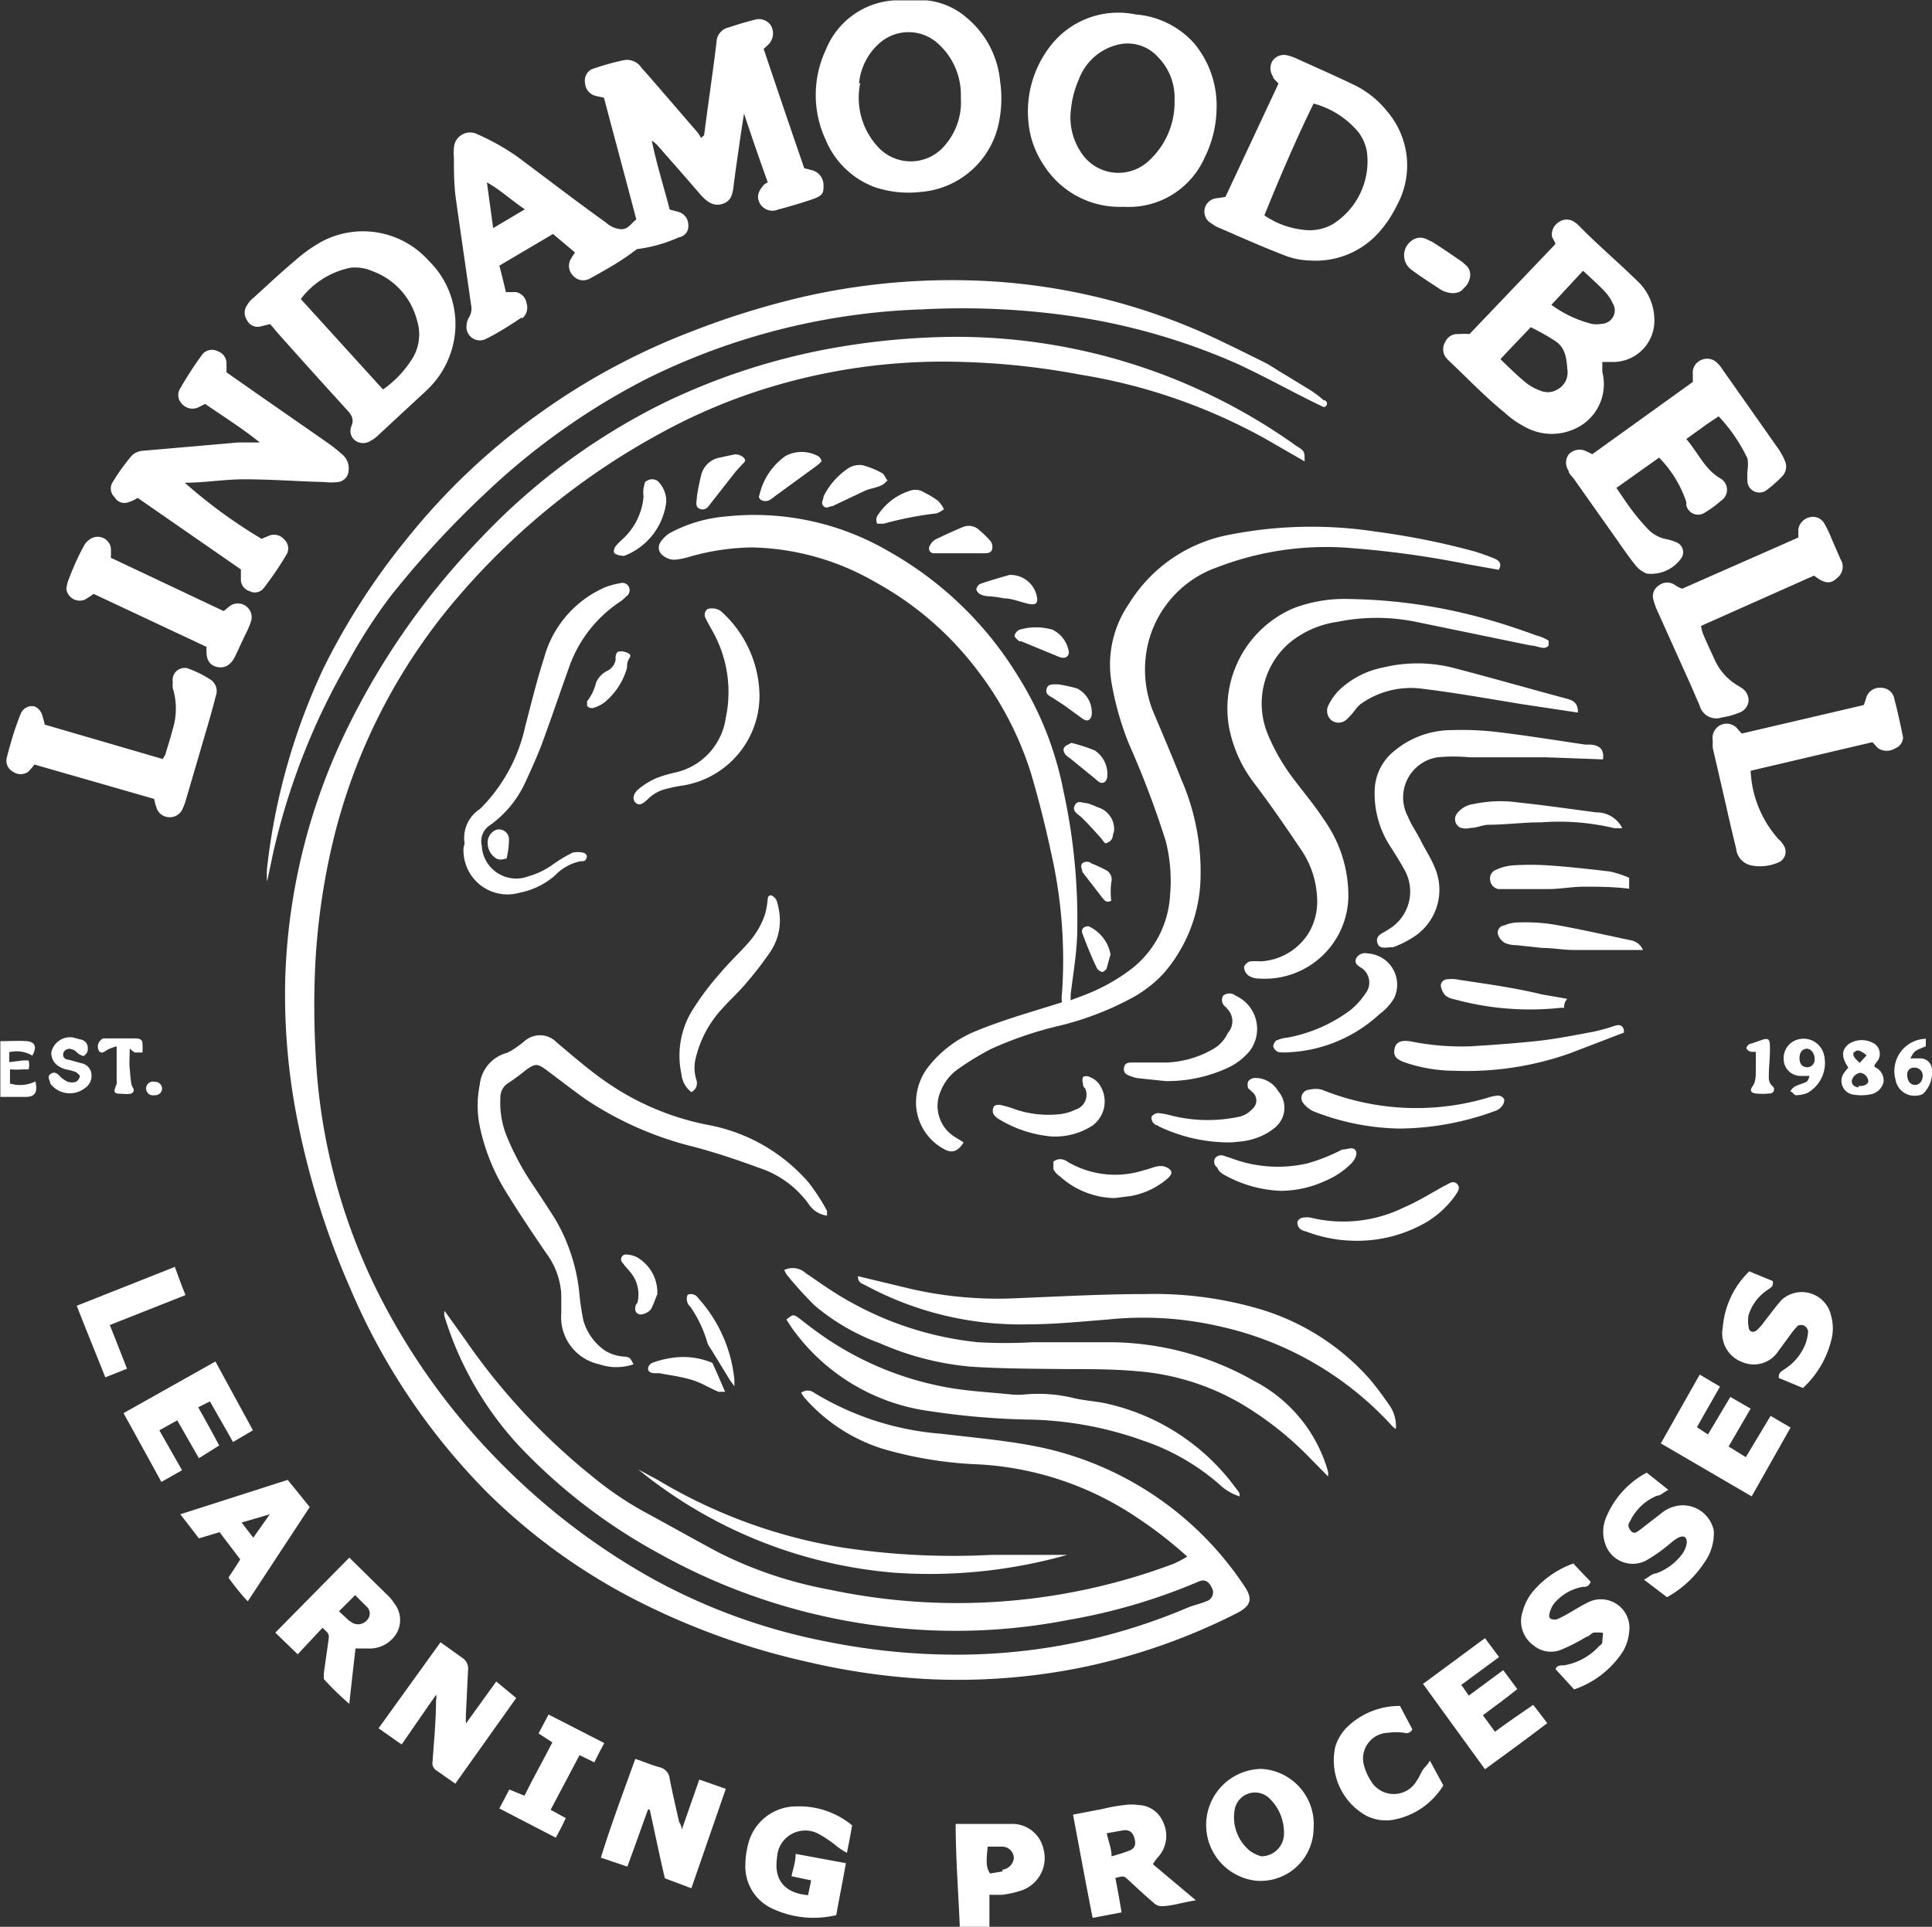
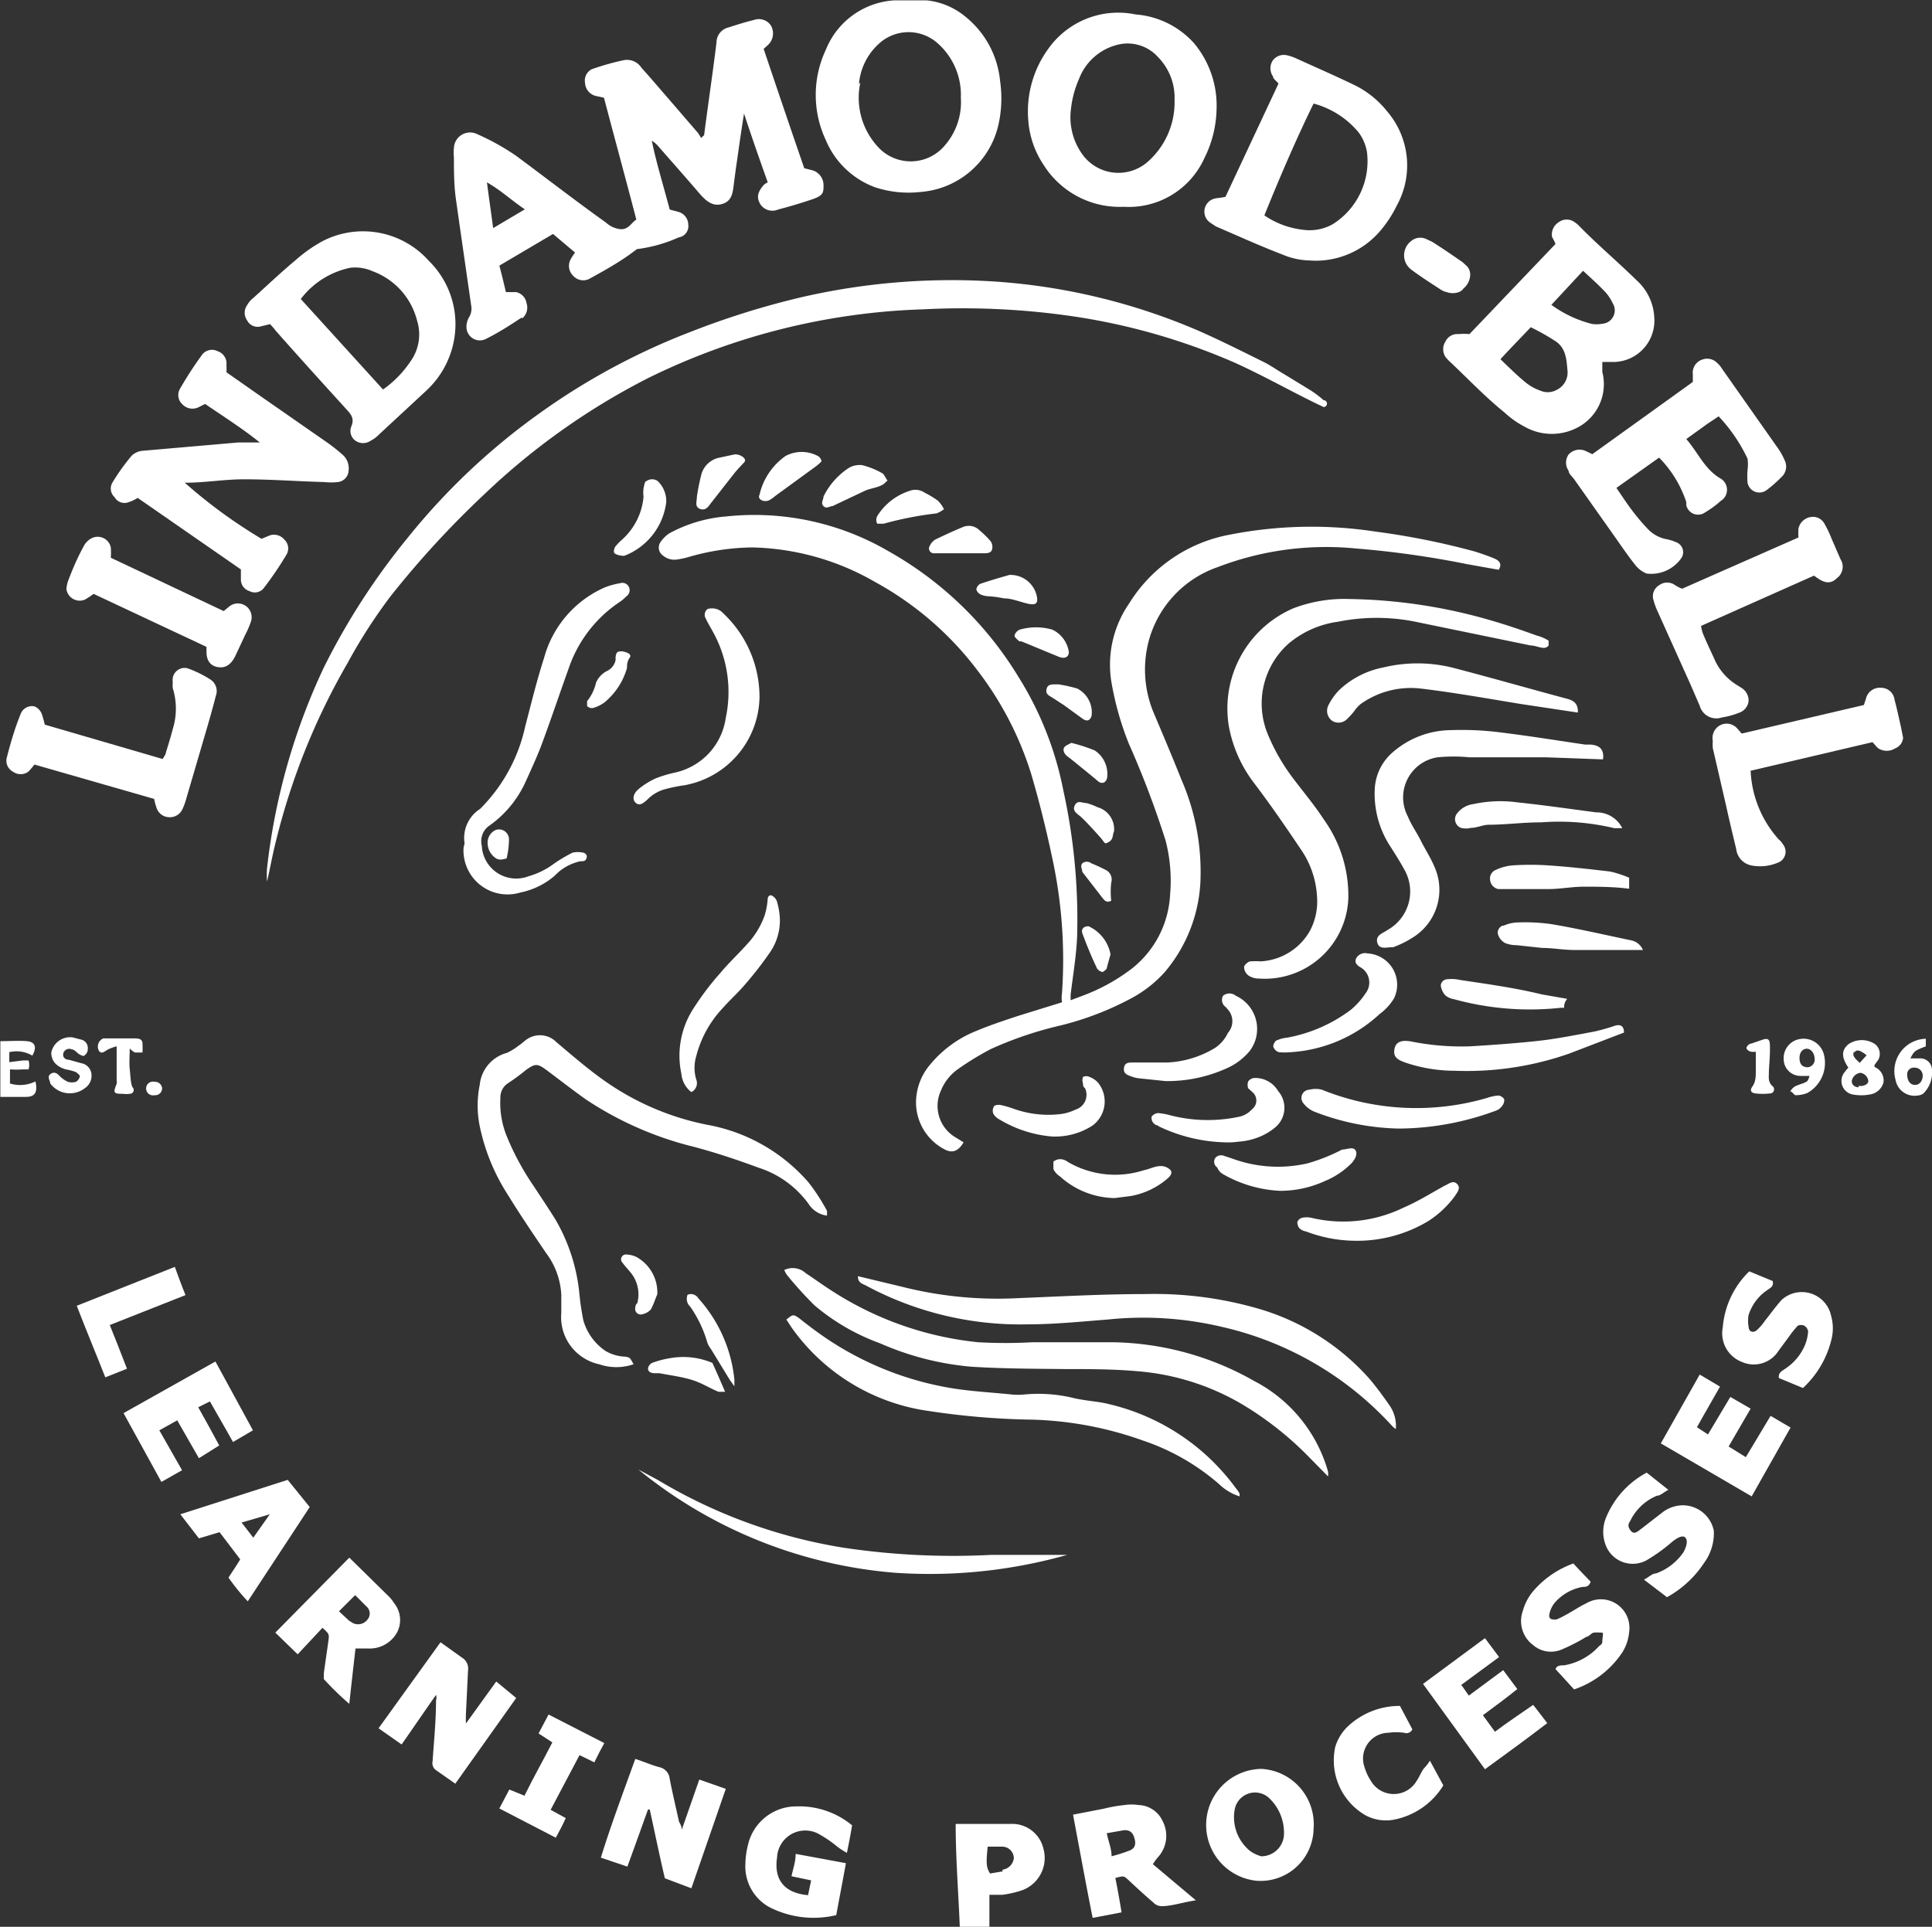
<svg xmlns="http://www.w3.org/2000/svg" viewBox="0 0 56.14 56">
  <rect x="0" y="0" width="56.14" height="56" fill="#333333" stroke="none" />
  <defs>
    <clipPath id="a" transform="translate(0 0.01)">
      <rect width="56.15" height="56" fill="none" />
    </clipPath>
  </defs>
  <g clip-path="url(#a)">
    <g>
-       <path d="M31.19,48.5a17.92,17.92,0,0,0,4.72-1.61c.48-.24.5-.45.21-.86a9.47,9.47,0,0,0-6-4c-.91-.18-1.85-.26-2.77-.37a8.32,8.32,0,0,1-3.69-1.19.31.31,0,0,0-.38,0l.07.11a5,5,0,0,0,2.31,1.52,11.45,11.45,0,0,0,2.78.45A9.11,9.11,0,0,1,33,44.07a12.31,12.31,0,0,1,1.5,1.16,3.93,3.93,0,0,1-.4.21,17.88,17.88,0,0,1-10,.75,11.94,11.94,0,0,1-3.2-1.07c-.75-.4-1.49-.82-2.23-1.22a9.73,9.73,0,0,1-1.46-1,18.79,18.79,0,0,1-3.71-4l-.58-.81a.32.32,0,0,0,0,.17A9.75,9.75,0,0,0,15.07,42a16.31,16.31,0,0,0,4.1,3.15,17.68,17.68,0,0,0,6.68,2.13,17.12,17.12,0,0,0,5.2-.21,17,17,0,0,0,3.77-1.11c.19-.09.31,0,.39.17a.27.27,0,0,1-.16.4c-.17.07-.35.11-.53.18a17.13,17.13,0,0,1-6.62,1.37,19,19,0,0,1-3.83-.37,17.29,17.29,0,0,1-5.15-1.86,19.6,19.6,0,0,1-4.14-3.11A19.43,19.43,0,0,1,11,37.59a17.35,17.35,0,0,1-1.83-7,24.87,24.87,0,0,1,0-2.73,19.9,19.9,0,0,1,.49-3.35,17,17,0,0,1,3.76-7.3,20.82,20.82,0,0,1,5.74-4.61,16.55,16.55,0,0,1,3.43-1.42A17.37,17.37,0,0,1,28,10.51a21.69,21.69,0,0,1,3.4.37,16.46,16.46,0,0,1,5.4,1.88l1.11.64c0-.29,0-.3-.24-.45a17,17,0,0,0-10-3.17,21,21,0,0,0-3.86.4,19,19,0,0,0-4.52,1.52A18.7,18.7,0,0,0,14,15.6a21.53,21.53,0,0,0-3.86,5.46,17.77,17.77,0,0,0-1.85,7.32,18.7,18.7,0,0,0,.32,4,23.55,23.55,0,0,0,1.57,5.06,18.9,18.9,0,0,0,4,5.95,17.49,17.49,0,0,0,4.57,3.24,20.92,20.92,0,0,0,4.67,1.65,20,20,0,0,0,3.53.51A18.21,18.21,0,0,0,31.19,48.5Z" transform="translate(0 0.01)" fill="#fff" />
      <path d="M28.4,19.47a9.64,9.64,0,0,1,1.56,3c.23.78.43,1.58.6,2.38a14,14,0,0,1,.3,4,.88.88,0,0,0,0,.27l-1.29.4c-.39.13-.79.26-1.17.42a3.35,3.35,0,0,0-1.38,1,1.7,1.7,0,0,0-.4,1.18,1.54,1.54,0,0,0,.8,1.26c.24.14.42.08.58-.19l-.26-.16a1.06,1.06,0,0,1-.4-1.34,1.41,1.41,0,0,1,.5-.63,8.31,8.31,0,0,1,.95-.58,10.71,10.71,0,0,1,2-.68A8.79,8.79,0,0,0,32.88,29a3.58,3.58,0,0,0,.95-.74,4.38,4.38,0,0,0,1.05-2.61,6.71,6.71,0,0,0-.55-3c-.27-.68-.56-1.36-.83-2a3.26,3.26,0,0,1-.11-2.07,3.14,3.14,0,0,1,2-2.11,8.79,8.79,0,0,1,4-.54,27.5,27.5,0,0,1,3.26.46l.9.16c.11-.18,0-.27-.11-.32s-.39-.15-.58-.21a21.74,21.74,0,0,0-2.89-.58,12.32,12.32,0,0,0-4.24.09,4.37,4.37,0,0,0-2.92,2,3.13,3.13,0,0,0-.52,2.25,8.78,8.78,0,0,0,.51,1.82,27.28,27.28,0,0,1,1.07,2.82A4.65,4.65,0,0,1,34,26a2.92,2.92,0,0,1-1.11,2.14,5.49,5.49,0,0,1-1.38.77l-.4.15c0-.09,0-.12,0-.16.07-.58.17-1.15.19-1.73a17.45,17.45,0,0,0-.4-4.2,9.72,9.72,0,0,0-1.32-3.33A10.34,10.34,0,0,0,25.8,16a7.73,7.73,0,0,0-4.7-1,4.15,4.15,0,0,0-1.65.49.92.92,0,0,0-.26.26.28.28,0,0,0,.08.39.51.51,0,0,0,.41.11,2.33,2.33,0,0,0,.36-.08,6.89,6.89,0,0,1,1.81-.27,7.44,7.44,0,0,1,3.57,1A9.36,9.36,0,0,1,28.4,19.47Z" transform="translate(0 0.01)" fill="#fff" />
      <path d="M13.24,5.72c.14,1,.3,2.09.45,3.14a.48.48,0,0,1-.06.35.54.54,0,0,0-.07.35.39.39,0,0,0,.58.27c.36-.18.7-.4,1-.6l.05,0a.41.41,0,0,0,.11-.43A.39.39,0,0,0,15,8.48h-.3c-.06-.26-.12-.51-.19-.77l1.56-.92.64.54a1.54,1.54,0,0,0-.14.22.4.4,0,0,0,.09.46.39.39,0,0,0,.49.07c.29-.16.58-.32.86-.5s.32-.22.5-.35a4.23,4.23,0,0,0,1.21-.34A.33.33,0,0,0,20,6.52a.39.39,0,0,0-.28-.37l-.26-.07c-.18-.69-.39-1.36-.52-2a.79.79,0,0,1,.17.14c.41.47.82.93,1.23,1.41.17.19.36.37.64.29s.31-.31.34-.55.07-.54.11-.8c.06-.43.12-.85.19-1.28h0c.22.67.45,1.33.69,2a.41.41,0,0,0-.11.07c-.19.21-.22.37-.11.56a.42.42,0,0,0,.52.16c.34-.09.68-.19,1-.3s.32-.2.32-.4a.45.45,0,0,0-.32-.44l-.24-.06c-.4-1.16-.79-2.31-1.18-3.47l.1-.09A.46.46,0,0,0,22.4.73a.42.42,0,0,0-.49-.16c-.25.06-.5.14-.75.22a.45.45,0,0,0-.34.43c-.06.5-.13,1-.2,1.51s-.11.8-.16,1.19L20.37,4a.86.86,0,0,0-.1-.16l-.81-.94c-.27-.31-.54-.63-.82-.94a.5.5,0,0,0-.52-.22A7.54,7.54,0,0,0,17.2,2,.37.37,0,0,0,17,2.4a.41.41,0,0,0,.32.38l.23.05c.31,1.18.63,2.35.94,3.54-.16.11-.23.3-.47.28a.74.74,0,0,1-.41-.19C16.7,5.81,15.85,5.15,15,4.52a6.94,6.94,0,0,0-1.13-.63.47.47,0,0,0-.68.4,1.31,1.31,0,0,0,0,.28C13.19,4.93,13.19,5.33,13.24,5.72Zm2,.36-.91.54c-.06-.46-.12-.86-.18-1.33C14.57,5.53,14.87,5.82,15.26,6.08Z" transform="translate(0 0.01)" fill="#fff" />
      <path d="M38.46,11.62a3,3,0,0,0-.4-.3l-.72-.44c-.21-.12-.4-.26-.62-.37-.63-.31-1.26-.63-1.9-.91a18,18,0,0,0-5.95-1.43,19.44,19.44,0,0,0-5.59.46,23.69,23.69,0,0,0-3.2,1A19.58,19.58,0,0,0,15.68,12a19.25,19.25,0,0,0-3.85,3.64,20,20,0,0,0-2.42,3.75,18.46,18.46,0,0,0-1.65,5.83,2.54,2.54,0,0,0,0,.39h0c.09-.39.16-.79.26-1.18a19.66,19.66,0,0,1,2.08-5.17,15.47,15.47,0,0,1,1.24-1.93,27.43,27.43,0,0,1,2.76-3,20.09,20.09,0,0,1,4.73-3.35,19.44,19.44,0,0,1,8-2,22.2,22.2,0,0,1,4.46.22,18.48,18.48,0,0,1,4.61,1.34c.77.35,1.52.77,2.27,1.14l.29.14A.1.1,0,0,0,38.46,11.62Z" transform="translate(0 0.01)" fill="#fff" />
      <path d="M45.2,7.08,42.7,9.7a1.75,1.75,0,0,0-.32,0,.38.38,0,0,0-.38.22.41.41,0,0,0,0,.44,1.14,1.14,0,0,0,.15.16c.52.49,1,1,1.57,1.46a2.64,2.64,0,0,0,.58.41,1.6,1.6,0,0,0,1.49.05,1.42,1.42,0,0,0,.77-1.64c0-.09,0-.19,0-.29l.35,0a1.2,1.2,0,0,0,1.16-1.29,1.55,1.55,0,0,0-.52-1.09c-.54-.53-1.1-1-1.65-1.56a.81.81,0,0,0-.14-.12.39.39,0,0,0-.47,0,.42.42,0,0,0-.19.43A1.28,1.28,0,0,1,45.2,7.08Zm0,4.26a.55.55,0,0,1-.45,0,1.41,1.41,0,0,1-.4-.22c-.26-.21-.49-.44-.75-.69.31-.34.6-.63.88-.93a6.5,6.5,0,0,1,.74.42c.29.21.3.53.33.86A.56.56,0,0,1,45.19,11.34ZM46,7.86c.24.22.45.41.64.61a1.27,1.27,0,0,1,.22.33.39.39,0,0,1-.31.6.81.81,0,0,1-.31,0,3.43,3.43,0,0,1-1.16-.55Z" transform="translate(0 0.01)" fill="#fff" />
      <path d="M3.75,14.58A1,1,0,0,0,4,14.46l3,2.08c0,.12,0,.22,0,.31a.35.35,0,0,0,.25.32.33.33,0,0,0,.4-.07c.24-.31.46-.63.68-1a.35.35,0,0,0-.07-.43.39.39,0,0,0-.42-.12l-.24.1a14.72,14.72,0,0,1-2.23-1.63c.58,0,1.15-.1,1.72-.1.78,0,1.56.06,2.33.08a1.8,1.8,0,0,0,.4,0,.35.35,0,0,0,.31-.34.52.52,0,0,0-.17-.45,5.2,5.2,0,0,0-.44-.35L7.58,11.51l-1-.7a1.94,1.94,0,0,0,0-.22.37.37,0,0,0-.25-.39.36.36,0,0,0-.45.09,10.6,10.6,0,0,0-.65,1,.36.36,0,0,0,.07.45.4.4,0,0,0,.46.09l.2-.1c.54.37,1.08.71,1.59,1.12-.22,0-.42,0-.63,0l-2.76.24a.53.53,0,0,0-.33.14,6.16,6.16,0,0,0-.56.78.34.34,0,0,0,.06.43A.33.33,0,0,0,3.75,14.58Z" transform="translate(0 0.01)" fill="#fff" />
      <path d="M44.65,18.46c-.44-.16-.88-.31-1.33-.44a15.44,15.44,0,0,0-4.09-.62,4.17,4.17,0,0,0-1.65.27,3.17,3.17,0,0,0-1.87,3.44,3.86,3.86,0,0,0,.74,1.65c.47.62.91,1.26,1.34,1.9a2.67,2.67,0,0,1,.48,1.39,1.81,1.81,0,0,1-.21,1,1.75,1.75,0,0,1-1.42.88,2.72,2.72,0,0,0-.3,0c-.07,0-.19.11-.19.17a.32.32,0,0,0,.14.25.55.55,0,0,0,.29.08,2.43,2.43,0,0,0,2.6-2.35,3.8,3.8,0,0,0-.71-2.27c-.26-.4-.57-.77-.85-1.14a5.79,5.79,0,0,1-.78-1.34,2.33,2.33,0,0,1,.61-2.64,2.81,2.81,0,0,1,1.43-.63,5.68,5.68,0,0,1,2.25,0l3.35.69c.12,0,.24.06.37.07a.18.18,0,0,0,.15-.07s0-.11,0-.14A1.22,1.22,0,0,0,44.65,18.46Z" transform="translate(0 0.01)" fill="#fff" />
      <path d="M7.56,9.48l.29-.07c.05.06.11.12.16.19.68.77,1.37,1.53,2.06,2.29.14.15.23.27.14.49a.35.35,0,0,0,.12.42.39.39,0,0,0,.44,0,.89.89,0,0,0,.22-.16l1.39-1.29a2.64,2.64,0,0,0,.85-1.78,2.58,2.58,0,0,0-.77-2A2.56,2.56,0,0,0,9.37,7a4.23,4.23,0,0,0-.78.55c-.42.35-.82.73-1.23,1.1a.72.72,0,0,0-.18.21.38.38,0,0,0,0,.44A.34.34,0,0,0,7.56,9.48Zm2.63-1.71a1.25,1.25,0,0,1,.63.1,2.07,2.07,0,0,1,1.3,1.44,1.34,1.34,0,0,1-.19,1.18,3.1,3.1,0,0,1-.8.82L8.74,8.68A2.42,2.42,0,0,1,10.19,7.77Z" transform="translate(0 0.01)" fill="#fff" />
      <path d="M35.3,5.76a.39.39,0,0,0-.15.69l.18.12c.65.28,1.29.57,1.94.82a2.15,2.15,0,0,0,.78.17,2.46,2.46,0,0,0,2.09-.9,3.47,3.47,0,0,0,.45-.7,2.41,2.41,0,0,0-.28-2.73,2.76,2.76,0,0,0-1-.79c-.54-.26-1.09-.5-1.64-.75a1.34,1.34,0,0,0-.26-.09.4.4,0,0,0-.42.14.41.41,0,0,0,0,.47c0,.07.11.14.16.21L35.61,5.71C35.49,5.74,35.39,5.74,35.3,5.76ZM38.17,3a2.55,2.55,0,0,1,1.31.84,1.33,1.33,0,0,1,.24.56,2.16,2.16,0,0,1-1,2.11,1.37,1.37,0,0,1-.84.16,2.48,2.48,0,0,1-1.14-.42C37.2,5.11,37.68,4,38.17,3Z" transform="translate(0 0.01)" fill="#fff" />
      <path d="M25.42,5.43a3.09,3.09,0,0,0,1.32.14A2.52,2.52,0,0,0,29,3.67a3.5,3.5,0,0,0,.06-1.33,2.73,2.73,0,0,0-1-1.86A2.1,2.1,0,0,0,26.5,0h-.25A2.29,2.29,0,0,0,24,1.43a3.09,3.09,0,0,0,0,2.64A2.48,2.48,0,0,0,25.42,5.43Zm-.46-3a1.78,1.78,0,0,1,.58-1.17,1.27,1.27,0,0,1,1.72,0,2,2,0,0,1,.66,1.57,1.91,1.91,0,0,1-.46,1.38,1.29,1.29,0,0,1-1.9.1A2.1,2.1,0,0,1,25,2.39Z" transform="translate(0 0.01)" fill="#fff" />
      <path d="M30.33,4.79A2.61,2.61,0,0,0,32.65,6,2.41,2.41,0,0,0,35,4.58a3.31,3.31,0,0,0,.35-1.39,2.83,2.83,0,0,0-.65-1.94A2.54,2.54,0,0,0,33,.41a2.49,2.49,0,0,0-2.54,1,3.09,3.09,0,0,0-.58,2.08A2.67,2.67,0,0,0,30.33,4.79Zm.79-1.63a2.93,2.93,0,0,1,.24-.89,1.61,1.61,0,0,1,1.21-1,1.19,1.19,0,0,1,1.09.39,1.68,1.68,0,0,1,.47,1.24,2.3,2.3,0,0,1-.8,1.81,1.29,1.29,0,0,1-1.89-.25A1.84,1.84,0,0,1,31.12,3.16Z" transform="translate(0 0.01)" fill="#fff" />
      <path d="M46.27,13.19l-.21-.1a.43.43,0,0,0-.48.11.41.41,0,0,0,0,.47c0,.09.11.17.17.26l1.18,1.67c.19.27.38.55.58.8a.78.78,0,0,0,.34.26,1.07,1.07,0,0,0,1-.44.31.31,0,0,0-.14-.47,1.4,1.4,0,0,0-.29-.09,1,1,0,0,1-.56-.32,5.85,5.85,0,0,1-.4-.47c-.17-.22-.32-.45-.49-.7l1.24-.88A3.33,3.33,0,0,1,49,14.58l0,.09a.35.35,0,0,0,.55.21,2.89,2.89,0,0,0,.45-.33A.38.38,0,0,0,50,13.9c-.47-.27-.65-.75-1-1.15l.61-.44.33-.22a4.73,4.73,0,0,1,.84,1.23,1.19,1.19,0,0,1,0,.33,2.31,2.31,0,0,0,0,.37.35.35,0,0,0,.56.21,3.7,3.7,0,0,0,.42-.37.41.41,0,0,0,.1-.49,2,2,0,0,0-.23-.4l-1.59-2.26a.75.75,0,0,0-.14-.17.41.41,0,0,0-.46-.09.4.4,0,0,0-.25.42l0,.22Z" transform="translate(0 0.01)" fill="#fff" />
      <path d="M23.51,35a.74.74,0,0,0,.52.32,1.13,1.13,0,0,0,0-.14,5.62,5.62,0,0,0-.54-.83,5.09,5.09,0,0,0-2.94-1.67,7.8,7.8,0,0,1-3-1.29c-.48-.34-.93-.73-1.38-1.11a.67.67,0,0,0-.88-.07c-.07.05-.14.12-.22.17a1.73,1.73,0,0,1-.34.21,1.07,1.07,0,0,0-.79.93,3,3,0,0,0,0,1.2,5.89,5.89,0,0,0,.82,2c.35.57.73,1.13,1.11,1.69a2.2,2.2,0,0,1,.44,1.21c0,.17,0,.35,0,.53a1.4,1.4,0,0,0,1.1,1.49,1.54,1.54,0,0,0,1,0c-.11-.2-.1-.19-.23-.22a1.22,1.22,0,0,1-.59-.17,1.6,1.6,0,0,1-.64-.89,7.54,7.54,0,0,1-.12-.83,5.31,5.31,0,0,0-.68-2.08c-.21-.34-.44-.68-.65-1A7.71,7.71,0,0,1,14.72,33a2.58,2.58,0,0,1-.18-1.1.49.49,0,0,1,.24-.44,5.86,5.86,0,0,0,.5-.37c.27-.19.33-.2.6,0s.76.58,1.14.85a9.93,9.93,0,0,0,3.14,1.38c.64.17,1.27.38,1.89.61A2.87,2.87,0,0,1,23.51,35Z" transform="translate(0 0.01)" fill="#fff" />
      <path d="M36.45,40.13A8.55,8.55,0,0,0,32.31,39c-.77,0-1.54,0-2.3,0a14.07,14.07,0,0,1-1.59,0,9.61,9.61,0,0,1-4.21-1.47c-.27-.17-.53-.36-.8-.54a.56.56,0,0,0-.62-.09.61.61,0,0,0,.09.16,10.87,10.87,0,0,0,.79.87,6.22,6.22,0,0,0,1.9,1.1,8.36,8.36,0,0,0,2.64.68c.92.06,1.84.06,2.76.07.68,0,1.37,0,2.05.06a7.11,7.11,0,0,1,3,.92,9.54,9.54,0,0,1,2,1.56l.57.58a.58.58,0,0,0,0-.14A4.27,4.27,0,0,0,36.45,40.13Z" transform="translate(0 0.01)" fill="#fff" />
      <path d="M25.14,37.34a9.47,9.47,0,0,0,4.72,1.14c.78,0,1.55-.08,2.33-.14a9.91,9.91,0,0,1,3.3.21,9.55,9.55,0,0,1,4.95,2.87.44.44,0,0,0,.12.1,1.05,1.05,0,0,0-.18-.68c-.18-.26-.37-.52-.58-.77A6.89,6.89,0,0,0,36.48,38a10.85,10.85,0,0,0-3.2-.4c-1.24,0-2.49.07-3.73.12a11.33,11.33,0,0,1-3.33-.33l-1.29-.31C24.93,37.24,25,37.28,25.14,37.34Z" transform="translate(0 0.01)" fill="#fff" />
      <path d="M48.68,17a.39.39,0,0,0-.47,0,.37.37,0,0,0-.16.44,2,2,0,0,0,.09.26l.9,2c.12.26.23.53.35.8a.5.5,0,0,0,.65.34,2.14,2.14,0,0,0,.48-.13.41.41,0,0,0,.29-.34.43.43,0,0,0-.21-.39l-.11-.07a1.66,1.66,0,0,1-.68-.78c-.11-.24-.22-.47-.32-.71a1,1,0,0,1-.06-.24l3.28-1.46.1.07c.23.16.4.17.57,0a.41.41,0,0,0,.1-.55l-.26-.6a3.23,3.23,0,0,0-.2-.42.38.38,0,0,0-.42-.2.43.43,0,0,0-.34.33,1.78,1.78,0,0,0,0,.26L48.88,17.1A1,1,0,0,1,48.68,17Z" transform="translate(0 0.01)" fill="#fff" />
      <path d="M.38,22.42a.38.38,0,0,0,.44,0A1.8,1.8,0,0,0,1,22.21l3.48,1a1.63,1.63,0,0,0,.07.26.39.39,0,0,0,.35.27.4.4,0,0,0,.39-.21,1.75,1.75,0,0,0,.12-.32l.63-2.15c.08-.28.16-.56.23-.84a.4.4,0,0,0-.14-.47,3.16,3.16,0,0,0-.69-.34.35.35,0,0,0-.42.4,1.16,1.16,0,0,0,0,.18,2,2,0,0,1,0,1.19c-.06.23-.13.46-.2.68,0,.06-.06.12-.09.19l-3.43-1a2.5,2.5,0,0,0-.07-.26A.39.39,0,0,0,1,20.52a.35.35,0,0,0-.4.22C.43,21.16.31,21.57.2,22A.36.36,0,0,0,.38,22.42Z" transform="translate(0 0.01)" fill="#fff" />
      <path d="M55.3,21.43l-.06-.3c-.06-.27-.12-.55-.19-.81a.39.39,0,0,0-.39-.34.41.41,0,0,0-.44.32l-.06.18-3.55.83-.14-.16a.41.41,0,0,0-.49-.08.42.42,0,0,0-.21.45,1.6,1.6,0,0,0,0,.21l.39,1.69c.09.41.19.83.29,1.24a.55.55,0,0,0,.43.48,1.31,1.31,0,0,0,.76-.07.34.34,0,0,0,.17-.54.53.53,0,0,0-.12-.14,3.19,3.19,0,0,1-.82-2l3.54-.83c.07.07.11.13.17.18a.46.46,0,0,0,.49,0A.36.36,0,0,0,55.3,21.43Z" transform="translate(0 0.01)" fill="#fff" />
      <path d="M27,41a22,22,0,0,0,3,.25,10.38,10.38,0,0,1,3.22.61,6.53,6.53,0,0,1,2.2,1.26,1.53,1.53,0,0,0,.6.36s0-.07,0-.08a.91.91,0,0,0-.11-.16,6.36,6.36,0,0,0-3.68-2.44c-.31-.08-.63-.09-1-.17a4.34,4.34,0,0,0-1.48-.11,1.93,1.93,0,0,1-.34,0c-.58-.06-1.16-.09-1.73-.18A9.21,9.21,0,0,1,24,38.88c-.25-.17-.49-.35-.73-.54s-.24-.13-.42,0l.15.23A5.87,5.87,0,0,0,27,41Z" transform="translate(0 0.01)" fill="#fff" />
      <path d="M46.22,21.63l-.16,0c-.81-.12-1.62-.25-2.43-.35a8.87,8.87,0,0,0-1.46-.07,2.61,2.61,0,0,0-1.73.67,1.5,1.5,0,0,0-.49,1,2.79,2.79,0,0,0,.45,1.71c.14.22.28.44.4.66A1.28,1.28,0,0,1,40.35,27l-.13.08c-.12.06-.24.14-.2.3s.16.17.37.14l.09,0a2.87,2.87,0,0,0,.63-.32,1.63,1.63,0,0,0,.58-2c-.11-.27-.27-.51-.4-.77s-.28-.46-.38-.71A1.18,1.18,0,0,1,41.77,22,4.8,4.8,0,0,1,42.7,22l2.23,0,1.65.06C46.62,21.76,46.47,21.65,46.22,21.63Z" transform="translate(0 0.01)" fill="#fff" />
      <path d="M13.47,24.63a1.28,1.28,0,0,0,1.65,1.3,2.2,2.2,0,0,0,1-.49,1.44,1.44,0,0,1,.75-.42A.23.23,0,0,0,17,25a.17.17,0,0,0,.05-.14.14.14,0,0,0-.11-.09.75.75,0,0,0-.3,0,4.25,4.25,0,0,0-.54.32,2.29,2.29,0,0,1-.75.37A1,1,0,0,1,14,24.57.55.55,0,0,1,14.2,24a3.15,3.15,0,0,0,1.05-1.24c.16-.35.33-.72.47-1.08.28-.75.53-1.5.8-2.25A3.78,3.78,0,0,1,18,17.49a1,1,0,0,0,.19-.16.22.22,0,0,0,.09-.27.21.21,0,0,0-.26-.12,2.2,2.2,0,0,0-.44.12,3.13,3.13,0,0,0-1.77,2.05c-.21.65-.37,1.31-.55,2a4.83,4.83,0,0,1-1.31,2.39,1,1,0,0,0-.45,1Z" transform="translate(0 0.01)" fill="#fff" />
      <path d="M2.46,17.42a2.26,2.26,0,0,0,.26-.17L6,18.79c0,.06,0,.1,0,.14,0,.29.14.42.34.45s.37-.06.5-.33l.29-.62a2.43,2.43,0,0,0,.16-.37.4.4,0,0,0-.62-.45l-.17.14L3.22,16.2a2.16,2.16,0,0,0,0-.3.39.39,0,0,0-.53-.28.53.53,0,0,0-.26.25c-.17.31-.31.63-.45,1a.93.93,0,0,0-.05.24A.39.39,0,0,0,2.46,17.42Z" transform="translate(0 0.01)" fill="#fff" />
      <path d="M14.42,48.86l-.88,1.22a2.88,2.88,0,0,1,0-.3l.06-1.24a.37.37,0,0,0-.17-.37l-.63-.45L11,50.22l.67.47c.35-.5.69-1,1-1.44a.28.28,0,0,1,0,.16c0,.59-.06,1.18-.1,1.77a.25.25,0,0,0,.09.25l.57.4,1.77-2.49Z" transform="translate(0 0.01)" fill="#fff" />
      <path d="M19.81,53.17c0-.12-.06-.19-.08-.24-.09-.41-.19-.83-.27-1.24a.38.38,0,0,0-.3-.34c-.23-.06-.45-.16-.7-.24-.36,1-.7,1.9-1,2.87l.77.26c.21-.57.4-1.11.6-1.66h.05c.15.68.29,1.37.44,2l.77.29,1-2.89-.77-.27Z" transform="translate(0 0.01)" fill="#fff" />
      <path d="M33.68,53.93a.92.92,0,0,0,.11-1,.8.8,0,0,0-.71-.48,1.35,1.35,0,0,0-.4,0,4.48,4.48,0,0,0-.62.11l-.88.17c.19,1,.37,2,.57,3l.84-.16c-.06-.37-.12-.7-.18-1,.24-.06.24-.07.38.06s.47.44.72.65a.34.34,0,0,0,.24.11c.3,0,.6-.11,1-.17L33.5,54.17A1.66,1.66,0,0,1,33.68,53.93Zm-.85-.16a4.74,4.74,0,0,1-.53.17c0-.23-.09-.42-.14-.67l.51-.09c.16,0,.24.06.29.22S33,53.7,32.83,53.77Z" transform="translate(0 0.01)" fill="#fff" />
      <path d="M11.54,47.43a.78.78,0,0,0-.09-.85,1.09,1.09,0,0,0-.13-.17l-1.17-1.15L8,47.44l.65.63.72-.77c.2.18.2.18.17.4s-.09.62-.13.92c0,.06,0,.14,0,.17a8.49,8.49,0,0,0,.74.72c.06-.57.12-1.08.18-1.61l.35,0A.91.91,0,0,0,11.54,47.43Zm-.87-.36a.34.34,0,0,1-.42.09l-.11-.07-.29-.27.47-.47.33.33A.27.27,0,0,1,10.67,47.07Z" transform="translate(0 0.01)" fill="#fff" />
      <path d="M21.73,53.63a2.32,2.32,0,0,0-.07.52,1.35,1.35,0,0,0,.7,1.27,2.82,2.82,0,0,0,1.94.23c.09-.5.19-1,.28-1.51l-1.46-.27c0,.24-.08.44-.12.65l.57.12-.09.43c-.67-.06-1-.43-.9-1.1a.82.82,0,0,1,1.19-.69,3.45,3.45,0,0,1,.56.38,2,2,0,0,0,.28.18c.06-.3.11-.55.15-.8a2.41,2.41,0,0,0-1.61-.55A1.44,1.44,0,0,0,21.73,53.63Z" transform="translate(0 0.01)" fill="#fff" />
      <path d="M36.65,51.4a1.63,1.63,0,0,0-.15,3.25,1.54,1.54,0,0,0,1.67-1.51A1.61,1.61,0,0,0,36.65,51.4Zm0,2.54a1.05,1.05,0,0,1-.32-.15,1.26,1.26,0,0,1-.45-1.22.6.6,0,0,1,1-.32,1.38,1.38,0,0,1,.43,1A.66.66,0,0,1,36.65,53.94Z" transform="translate(0 0.01)" fill="#fff" />
      <path d="M48.86,43.74a1,1,0,0,0-.52.18l-.71.55c-.07.05-.16.12-.25,0s-.07-.19,0-.29a.83.83,0,0,1,.09-.16,1.49,1.49,0,0,1,.68-.56c.1,0,.19-.1.33-.17l-.63-.5a2.59,2.59,0,0,0-1.17,1.28,1.08,1.08,0,0,0,0,.88.84.84,0,0,0,1.16.39,4.91,4.91,0,0,0,.75-.54c.2-.16.34-.2.4-.1s0,.27-.07.4a1.64,1.64,0,0,1-.8.62c-.11,0-.21.11-.35.18l.67.51a3.07,3.07,0,0,0,1.08-1,1.46,1.46,0,0,0,.28-.93A.92.92,0,0,0,48.86,43.74Z" transform="translate(0 0.01)" fill="#fff" />
      <path d="M51.77,37.77c-.17.19-.32.4-.48.6a1.61,1.61,0,0,1-.24.28c-.11.09-.23.05-.24-.1a1,1,0,0,1,0-.34,1.38,1.38,0,0,1,.55-.73c.08-.06.19-.1.15-.26l-.68-.28a2.55,2.55,0,0,0-.77,1.63.89.89,0,0,0,.55,1,.85.85,0,0,0,1.07-.32l.31-.42a2.6,2.6,0,0,1,.25-.31.22.22,0,0,1,.19,0,.23.23,0,0,1,.11.17,1.3,1.3,0,0,1-.09.39,1.55,1.55,0,0,1-.59.7c-.08.06-.19.1-.17.26l.7.29a2.81,2.81,0,0,0,.82-1.38,1.32,1.32,0,0,0,0-.71A.87.87,0,0,0,51.77,37.77Z" transform="translate(0 0.01)" fill="#fff" />
      <path d="M46.09,46.59c-.21.1-.41.24-.62.35a1.92,1.92,0,0,1-.25.12c-.12,0-.22,0-.2-.15a.77.77,0,0,1,.15-.33,1.4,1.4,0,0,1,.82-.47c.09,0,.18,0,.23-.15-.17-.18-.34-.35-.5-.53a2.76,2.76,0,0,0-1.13.76,1.51,1.51,0,0,0-.34.62.87.87,0,0,0,.31,1,.79.79,0,0,0,.82.12,5.45,5.45,0,0,0,.72-.37c.07,0,.14-.11.21-.12s.21,0,.25,0,0,.17,0,.26-.07.1-.11.15a1.78,1.78,0,0,1-1,.54c-.1,0-.21,0-.25.11l.54.59A2.73,2.73,0,0,0,47.15,48a1.33,1.33,0,0,0,.19-.58A.83.83,0,0,0,46.09,46.59Z" transform="translate(0 0.01)" fill="#fff" />
      <path d="M8.36,43,5.24,44l.54.7.6-.18.6.79c-.12.2-.23.36-.34.53a6,6,0,0,0,.56.69L9,43.79Zm-1,1.68-.34-.44L7.84,44Z" transform="translate(0 0.01)" fill="#fff" />
      <path d="M50.73,42.34l-.5-.31.64-1.1-.59-.34-.65,1.09-.32-.21c.22-.4.44-.77.67-1.18l-.59-.35-1.13,2,2.64,1.54,1.13-2-.58-.34Z" transform="translate(0 0.01)" fill="#fff" />
      <path d="M4.63,41.56l.52-.29.63,1.1L6.37,42c-.21-.39-.4-.74-.61-1.11l.34-.17c.23.41.45.78.67,1.18l.58-.34-1.09-2-2.67,1.5,1.1,2,.6-.34Z" transform="translate(0 0.01)" fill="#fff" />
      <path d="M43.44,50.32l-.35-.48c.35-.26.68-.5,1-.76l-.41-.55-1,.74c-.08-.11-.14-.21-.22-.31l1.1-.81-.41-.55-1.8,1.33,1.8,2.48c.62-.45,1.21-.88,1.81-1.34-.15-.19-.27-.36-.41-.53C44.16,49.81,43.8,50.05,43.44,50.32Z" transform="translate(0 0.01)" fill="#fff" />
      <path d="M29.36,53c-.52,0-1,0-1.59,0,0,1,.08,2,.12,3h.86v-.94c.13,0,.26,0,.37,0a2.92,2.92,0,0,0,.6-.14,1,1,0,0,0,.6-1.2A.93.93,0,0,0,29.36,53Zm-.23,1.38-.36.06c-.11-.17-.12-.29-.07-.78h.42a.34.34,0,0,1,.34.33A.38.38,0,0,1,29.13,54.33Z" transform="translate(0 0.01)" fill="#fff" />
      <path d="M19.63,22.44a3.74,3.74,0,0,0-.57.17,2.18,2.18,0,0,0-.5.31c-.17.14-.19.31-.09.4s.19.05.35-.1a1.13,1.13,0,0,1,.53-.3,4.86,4.86,0,0,1,.55-.11,2.65,2.65,0,0,0,2.17-2.56A3.34,3.34,0,0,0,21,17.8a.38.38,0,0,0-.18-.11.46.46,0,0,0-.26,0,.21.21,0,0,0-.05.28c.06.13.14.26.21.39a3.6,3.6,0,0,1,.37,2.49A1.9,1.9,0,0,1,19.63,22.44Z" transform="translate(0 0.01)" fill="#fff" />
      <path d="M18.55,42.7a13.51,13.51,0,0,0,7.46,3,14.67,14.67,0,0,0,5-.52c-.73,0-1.47,0-2.2,0a21.48,21.48,0,0,1-4.31-.21A15.17,15.17,0,0,1,19.11,43Z" transform="translate(0 0.01)" fill="#fff" />
      <path d="M41.35,51.42c-.07.11-.11.22-.18.32a.77.77,0,0,1-1.34,0,1.53,1.53,0,0,1-.18-.39.75.75,0,0,1,.69-1,1.75,1.75,0,0,1,.46,0,.19.19,0,0,0,.24-.1l-.36-.68a2.19,2.19,0,0,0-1.53.61,1.37,1.37,0,0,0-.35.58,1.84,1.84,0,0,0,.9,2,1.26,1.26,0,0,0,.78.12,2.16,2.16,0,0,0,1.46-1l-.39-.72C41.47,51.3,41.4,51.35,41.35,51.42Z" transform="translate(0 0.01)" fill="#fff" />
      <path d="M45.54,20.3c-1.12-.3-2.23-.62-3.35-.91a4.23,4.23,0,0,0-2,0,2.56,2.56,0,0,0-1.3.68,1.8,1.8,0,0,0-.28.4.36.36,0,0,0,.1.47.35.35,0,0,0,.45-.07,1.9,1.9,0,0,0,.19-.21,1,1,0,0,1,.19-.21A2.51,2.51,0,0,1,41.27,20c1,.12,1.94.29,2.92.45l1.66.25C45.86,20.43,45.72,20.35,45.54,20.3Z" transform="translate(0 0.01)" fill="#fff" />
      <path d="M15.94,49.82l-.29.55.4.26c-.27.53-.54,1-.81,1.55L14.8,52l-.29.55,1.64.85c.11-.2.2-.37.29-.57L16,52.59,16.84,51l.43.21c.09-.19.18-.36.29-.56Z" transform="translate(0 0.01)" fill="#fff" />
      <path d="M21,29.29c.21-.24.45-.45.66-.7a10.52,10.52,0,0,0,.72-.93,1.63,1.63,0,0,0,.28-1,2.11,2.11,0,0,0-.09-.49.31.31,0,0,0-.16-.16c-.11,0-.1.1-.11.19a2,2,0,0,1-.09.42,2.4,2.4,0,0,1-.5.81c-.26.29-.54.55-.78.84a8,8,0,0,0-.76,1,2.52,2.52,0,0,0-.37,1.93.75.75,0,0,0,.29.53.29.29,0,0,0,.14-.37,1.18,1.18,0,0,1,0-.67A3.19,3.19,0,0,1,21,29.29Z" transform="translate(0 0.01)" fill="#fff" />
      <path d="M47.19,30c0-.21-.12-.24-.26-.2a5.9,5.9,0,0,1-.6.17c-.54.1-1.08.21-1.62.27s-1.3.12-2,.16a7.46,7.46,0,0,1-1.7-.14c-.27-.05-.45,0-.49.22s.07.31.34.4a4.48,4.48,0,0,0,1.41.23,9,9,0,0,0,3.33-.5Z" transform="translate(0 0.01)" fill="#fff" />
      <path d="M3.19,38.5l2.2-.87c-.11-.27-.2-.52-.31-.82L2.23,37.94c.27.7.55,1.37.83,2.08l.63-.25C3.52,39.33,3.36,38.92,3.19,38.5Z" transform="translate(0 0.01)" fill="#fff" />
      <path d="M43.65,32.13a.27.27,0,0,0,.06-.19.23.23,0,0,0-.17-.11,1.3,1.3,0,0,0-.33.07,7.32,7.32,0,0,1-4.8-.24.73.73,0,0,0-.36,0,.24.24,0,0,0-.18.39.78.78,0,0,0,.3.24,7.12,7.12,0,0,0,2.48.5,8.2,8.2,0,0,0,2.79-.51A.39.39,0,0,0,43.65,32.13Z" transform="translate(0 0.01)" fill="#fff" />
      <path d="M40.51,29a.91.91,0,0,0-.77-1.3.3.3,0,0,0-.32.12c-.08.14,0,.22.14.3s0,0,0,0a.51.51,0,0,1,.12.74,2.18,2.18,0,0,1-.43.48,4.38,4.38,0,0,1-1.86.81.83.83,0,0,0-.27.07c-.06,0-.13.13-.12.19a.25.25,0,0,0,.16.16,1.86,1.86,0,0,0,.34,0,4.17,4.17,0,0,0,2.59-1.11A1.55,1.55,0,0,0,40.51,29Z" transform="translate(0 0.01)" fill="#fff" />
      <path d="M35.3,30.45a2.93,2.93,0,0,1-1.38.42c-.34,0-.68,0-1,0-.12,0-.24,0-.26.16s.09.2.2.24a.94.94,0,0,0,.24.06l.77.08a4.18,4.18,0,0,0,1.75-.36,1.83,1.83,0,0,0,.69-.51,1.06,1.06,0,0,0-.4-1.61.29.29,0,0,0-.37,0,.25.25,0,0,0,.08.33l.06.07a.51.51,0,0,1,0,.68A1.06,1.06,0,0,1,35.3,30.45Z" transform="translate(0 0.01)" fill="#fff" />
      <path d="M36,33.17a1.93,1.93,0,0,0,.52-.11,1.73,1.73,0,0,0,.53-.3.74.74,0,0,0,.09-1.06.77.77,0,0,0-.7-.38.25.25,0,0,0-.17.1.3.3,0,0,0,0,.2s.07.06.11.1a.32.32,0,0,1,0,.51.7.7,0,0,1-.39.22,4.37,4.37,0,0,1-2-.05,1.86,1.86,0,0,0-.34-.06.25.25,0,0,0-.19.11c0,.06,0,.14.09.21s.07,0,.11.06a4.72,4.72,0,0,0,1.92.47A2.28,2.28,0,0,0,36,33.17Z" transform="translate(0 0.01)" fill="#fff" />
      <path d="M42.27,34.76c.07-.11.19-.24.07-.36s-.24,0-.36.05c-.4.22-.78.46-1.2.64a4,4,0,0,1-2.69.29.67.67,0,0,0-.24,0,.21.21,0,0,0-.15.12.27.27,0,0,0,.06.19.38.38,0,0,0,.19.09,4.07,4.07,0,0,0,1.39.27,4,4,0,0,0,2.16-.57A2.86,2.86,0,0,0,42.27,34.76Z" transform="translate(0 0.01)" fill="#fff" />
      <path d="M46.38,23.6c-.76-.1-1.52-.21-2.28-.29a3.73,3.73,0,0,0-1.29.05.71.71,0,0,0-.47.27.27.27,0,0,0,.11.42.61.61,0,0,0,.3,0c.16,0,.32-.08.49-.09.52,0,1-.07,1.55-.07a6.89,6.89,0,0,1,2.12.17c.06,0,.13,0,.23,0A.83.83,0,0,0,46.38,23.6Z" transform="translate(0 0.01)" fill="#fff" />
      <path d="M35.53,34.11a3.66,3.66,0,0,0,1.68.49,3.13,3.13,0,0,0,1.3-.29,2.33,2.33,0,0,0,.77-.52c.14-.16.17-.31.09-.39s-.24,0-.37,0a5.35,5.35,0,0,1-1,.4,3.84,3.84,0,0,1-2.2-.14l-.24-.08a.22.22,0,0,0-.25.07.2.2,0,0,0,.06.27A.38.38,0,0,0,35.53,34.11Z" transform="translate(0 0.01)" fill="#fff" />
      <path d="M43.8,25.83l1.18,0c.35,0,.7-.07,1.05-.07s.86,0,1.31.06c0-.09,0-.19,0-.32a3.2,3.2,0,0,0-.55-.18c-.6-.07-1.21-.14-1.82-.18a7.69,7.69,0,0,0-1,0,1.42,1.42,0,0,0-.5.13.27.27,0,0,0-.17.3.3.3,0,0,0,.24.26Z" transform="translate(0 0.01)" fill="#fff" />
      <path d="M47.4,27.32c-.77-.16-1.54-.34-2.31-.47a5.43,5.43,0,0,0-1-.05,1.06,1.06,0,0,0-.39.09c-.11,0-.21.14-.17.26a.43.43,0,0,0,.21.25.88.88,0,0,0,.33.06l.74.08c.31,0,.62.06.93.06h2A.47.47,0,0,0,47.4,27.32Z" transform="translate(0 0.01)" fill="#fff" />
      <path d="M31.25,32.24a1.39,1.39,0,0,1-.44.13,3,3,0,0,1-1.34-.15,2.9,2.9,0,0,0-.42-.12c-.06,0-.16,0-.18.07a.23.23,0,0,0,0,.2.46.46,0,0,0,.18.16,3.52,3.52,0,0,0,1.51.49,2,2,0,0,0,1.19-.32.87.87,0,0,0,.16-1.24.62.62,0,0,0-.25-.17.21.21,0,0,0-.19,0,.28.28,0,0,0,0,.19c0,.05,0,.09.06.14A.45.45,0,0,1,31.25,32.24Z" transform="translate(0 0.01)" fill="#fff" />
      <path d="M42.06,28.45c-.11,0-.21.1-.19.21a.53.53,0,0,0,.13.26.52.52,0,0,0,.25.11,8.3,8.3,0,0,0,3.1.25l.1,0c0-.07,0-.15.09-.26l-.74-.13c-.78-.19-1.58-.3-2.38-.42A1.1,1.1,0,0,0,42.06,28.45Z" transform="translate(0 0.01)" fill="#fff" />
      <path d="M30.8,34.18a2.42,2.42,0,0,0,1.59.63l.47-.06a2.23,2.23,0,0,0,1.08-.52c.12-.11.14-.21,0-.29a.37.37,0,0,0-.22-.06c-.16,0-.32.09-.48.12a2.72,2.72,0,0,1-2.21-.24.39.39,0,0,0-.2-.08.32.32,0,0,0-.22.07s0,.16,0,.22A.54.54,0,0,0,30.8,34.18Z" transform="translate(0 0.01)" fill="#fff" />
      <path d="M41,7.82c.28.21.58.4.87.59a.51.51,0,0,0,.17.07.53.53,0,0,0,.35,0,.3.3,0,0,0,.14-.11A.53.53,0,0,0,42.72,8a.36.36,0,0,0-.09-.27l-.13-.12c-.29-.2-.58-.4-.88-.59l-.17-.08A.41.41,0,0,0,41,7,.52.52,0,0,0,41,7.82Z" transform="translate(0 0.01)" fill="#fff" />
      <path d="M18.08,15.67a1.45,1.45,0,0,0-.21.22s-.07.15,0,.19.12.05.19.06.06,0,.09,0a1.92,1.92,0,0,0,1.21-1.56.81.81,0,0,0-.25-.61.28.28,0,0,0-.32,0c-.06,0-.07.14-.09.21a1,1,0,0,0,0,.25A1.9,1.9,0,0,1,18.08,15.67Z" transform="translate(0 0.01)" fill="#fff" />
      <path d="M54.47,31l0-.06.11-.15a.36.36,0,0,0-.09-.45.69.69,0,0,0-.78,0c-.2.17-.21.37,0,.68a.9.9,0,0,0-.1.12.4.4,0,0,0,.23.66,1.34,1.34,0,0,0,.49,0,.48.48,0,0,0,.4-.35A.42.42,0,0,0,54.47,31Zm-.59-.41c.06-.11.16-.09.36.07l-.2.22C53.89,30.74,53.81,30.67,53.88,30.54Zm.13,1c-.13,0-.21-.09-.2-.19a.29.29,0,0,1,.25-.23.27.27,0,0,1,.23.25C54.28,31.5,54.16,31.57,54,31.55Z" transform="translate(0 0.01)" fill="#fff" />
      <path d="M22.35,14.53a1,1,0,0,0,.17-.12l1.18-.86a1.14,1.14,0,0,0,.17-.15c0-.06-.06-.14-.11-.16a1,1,0,0,0-.93,0,1.89,1.89,0,0,0-.76,1.13C22,14.5,22.19,14.6,22.35,14.53Z" transform="translate(0 0.01)" fill="#fff" />
      <path d="M26.87,14.31a.48.48,0,0,0-.45-.05,1.73,1.73,0,0,0-.93.73.24.24,0,0,0,0,.22s.12,0,.19,0a10,10,0,0,1,1.54-.3,1,1,0,0,0,.21-.12.9.9,0,0,0-.18-.25A2.55,2.55,0,0,0,26.87,14.31Z" transform="translate(0 0.01)" fill="#fff" />
      <path d="M25.63,13.74a2.35,2.35,0,0,0-.57-.23.63.63,0,0,0-.38.07,2.09,2.09,0,0,0-.75.84c0,.09-.09.19,0,.28s.17,0,.26,0l.95-.45c.14-.06.3-.08.44-.14s.12-.09.21-.15C25.72,13.86,25.69,13.77,25.63,13.74Z" transform="translate(0 0.01)" fill="#fff" />
      <path d="M2.66,31.24a.36.36,0,0,0-.3-.35L2,30.79c-.09,0-.19-.06-.16-.19a.18.18,0,0,1,.25-.11c.08,0,.15.11.23.15s.12.06.16,0a.2.2,0,0,0,.07-.16.25.25,0,0,0-.17-.27l-.27-.07a.56.56,0,0,0-.62.44c0,.22.12.4.42.49a1.47,1.47,0,0,1,.3.08s.12.09.11.12a.24.24,0,0,1-.11.16.4.4,0,0,1-.24,0,.81.81,0,0,1-.24-.17c-.08-.09-.17-.13-.27-.05s0,.19,0,.27a.71.71,0,0,0,1,.14A.43.43,0,0,0,2.66,31.24Z" transform="translate(0 0.01)" fill="#fff" />
      <path d="M52.49,31.43c-.11.06-.23.08-.34.14a.44.44,0,0,0-.13.14c.06,0,.11.11.16.11a.92.92,0,0,0,.33-.06A1,1,0,0,0,53,30.64a.61.61,0,0,0-.71-.45.56.56,0,0,0-.46.58.49.49,0,0,0,.5.49h.25C52.56,31.34,52.53,31.41,52.49,31.43Zm0-.43c-.13,0-.2-.1-.2-.26s.08-.26.2-.27.24.12.24.3A.22.22,0,0,1,52.45,31Z" transform="translate(0 0.01)" fill="#fff" />
      <path d="M.29,31.48v-.41a2.73,2.73,0,0,0,.38,0c.06,0,.16,0,.16,0a.46.46,0,0,0,0-.26s-.11,0-.16,0l-.4.05v-.29a.9.9,0,0,1,.67.1c.14-.25.08-.4-.16-.42s-.49,0-.77,0v1.62c.26,0,.49,0,.73,0s.37-.09.29-.45A1,1,0,0,1,.29,31.48Z" transform="translate(0 0.01)" fill="#fff" />
      <path d="M20.66,14.61l.69-.88c.09-.11.19-.21.28-.31s-.14-.25-.3-.22l-.42.09a.68.68,0,0,0-.54.53,6,6,0,0,0-.12.61c0,.13-.07.29.09.35S20.58,14.72,20.66,14.61Z" transform="translate(0 0.01)" fill="#fff" />
      <path d="M19.49,39.46a2.69,2.69,0,0,0-.54.14.22.22,0,0,0-.12.16c0,.1.08.13.17.14h.16c.31.06.63.1.93.19s.52.24.79.35l.19,0c-.13-.3-.24-.56-.37-.84A2.17,2.17,0,0,0,19.49,39.46Z" transform="translate(0 0.01)" fill="#fff" />
      <path d="M28.47,15.41A.44.44,0,0,0,28,15.3c-.27.11-.55.24-.82.37a.4.4,0,0,0-.16.18.14.14,0,0,0,.11.22h.25l1.14,0v0h.06c.09,0,.2,0,.24-.09a.28.28,0,0,0-.06-.29C28.68,15.6,28.58,15.5,28.47,15.41Z" transform="translate(0 0.01)" fill="#fff" />
      <path d="M20.66,39.2l.55.9.13.18c0-.11,0-.15,0-.19a4.14,4.14,0,0,0-1.05-2.37.25.25,0,0,0-.31-.1.31.31,0,0,0,.08.35,3.55,3.55,0,0,1,.5,1.06A.87.87,0,0,0,20.66,39.2Z" transform="translate(0 0.01)" fill="#fff" />
      <path d="M56.14,31.1a.34.34,0,0,0-.32-.35l-.31,0c.12-.22.12-.22.45-.35v-.22a.94.94,0,0,0-.88,1.19.56.56,0,0,0,.64.46.32.32,0,0,0,.17-.06A.85.85,0,0,0,56.14,31.1Zm-.5.42c-.13,0-.22-.12-.22-.29a.19.19,0,0,1,.21-.21.23.23,0,0,1,.24.23C55.87,31.41,55.77,31.53,55.64,31.52Z" transform="translate(0 0.01)" fill="#fff" />
      <path d="M29.33,16.7c-.21.06-.53.15-.85.26a.23.23,0,0,0-.11.16.24.24,0,0,0,.13.15.64.64,0,0,0,.24.05,3.18,3.18,0,0,1,.43.06c.24,0,.48.11.72.16s.27-.05.24-.21A.78.78,0,0,0,29.33,16.7Z" transform="translate(0 0.01)" fill="#fff" />
      <path d="M18.46,38a.16.16,0,0,0,.19.19.47.47,0,0,0,.26-.14c.09-.16.14-.34.19-.44a1.18,1.18,0,0,0-.61-1.09.77.77,0,0,0-.29-.07.14.14,0,0,0-.11.24c.07.1.16.19.24.29a1,1,0,0,1,.19.88A.18.18,0,0,0,18.46,38Z" transform="translate(0 0.01)" fill="#fff" />
      <path d="M3.92,30.58l.22,0a2.28,2.28,0,0,0,0-.26c0-.14-.12-.15-.23-.15H3a.26.26,0,0,0-.14.33c.06.14.16.07.26,0a1.3,1.3,0,0,1,.27-.1v1a.29.29,0,0,1,0,.09c-.11.27-.09.29.19.29a.62.62,0,0,0,.19,0c.1,0,.15-.11.09-.18s-.07-.35-.09-.54,0-.38,0-.6A.57.57,0,0,0,3.92,30.58Z" transform="translate(0 0.01)" fill="#fff" />
      <path d="M30.58,18.29a1.71,1.71,0,0,0-.95,0,.26.26,0,0,0-.15.17c0,.06.09.12.14.17l.06,0,1.09.45c.18.07.28,0,.29-.13A.86.86,0,0,0,30.58,18.29Z" transform="translate(0 0.01)" fill="#fff" />
      <path d="M18.08,18.92c-.11,0-.17,0-.19.15a.29.29,0,0,0,0,.09.45.45,0,0,1-.27.34.69.69,0,0,0-.3.33,1.36,1.36,0,0,1-.26.54s0,.11,0,.14a.2.2,0,0,0,.16.06,1,1,0,0,0,.35-.17,2,2,0,0,0,.65-1c0-.09,0-.18.08-.3S18.14,18.93,18.08,18.92Z" transform="translate(0 0.01)" fill="#fff" />
      <path d="M31.81,21.8a4.91,4.91,0,0,0-.68-.22c-.08.05-.17.07-.21.14s0,.17.08.24l.12.09.7.57a1.27,1.27,0,0,0,.12.1c.11.06.2,0,.23-.12A.82.82,0,0,0,31.81,21.8Z" transform="translate(0 0.01)" fill="#fff" />
      <path d="M31.3,20a4.47,4.47,0,0,0-.54-.12h-.1c-.11,0-.22,0-.25.14s.06.18.16.24l.34.22.55.4c.13.09.22.05.26-.09A.78.78,0,0,0,31.3,20Z" transform="translate(0 0.01)" fill="#fff" />
      <path d="M51.43,30.39c0-.21-.06-.24-.25-.17l-.29.1c-.06,0-.13.07-.14.12s.08.12.17.12l.1,0s0,.06,0,.08,0,.31,0,.47,0,.32-.1.46,0,.19.1.2a1.79,1.79,0,0,0,.4,0,.12.12,0,0,0,.09-.21c-.14-.12-.11-.26-.11-.4S51.44,30.66,51.43,30.39Z" transform="translate(0 0.01)" fill="#fff" />
      <path d="M31.89,23.45a1.75,1.75,0,0,0-.32-.12c-.12,0-.25-.09-.33.05s0,.22.12.31.39.39.58.6.14.25.28.17.1-.2.15-.3A.66.66,0,0,0,31.89,23.45Z" transform="translate(0 0.01)" fill="#fff" />
      <path d="M31.63,26.91c-.14,0-.23.08-.17.23.13.35.27.69.42,1a.25.25,0,0,0,.16.1s.11-.06.12-.11.08-.3.11-.4A1.12,1.12,0,0,0,31.63,26.91Z" transform="translate(0 0.01)" fill="#fff" />
      <path d="M32.16,25.29a4.69,4.69,0,0,0-.45-.21.21.21,0,0,0-.26,0c-.07.09,0,.17,0,.25l.58.75c.06.07.11.16.26.09a2.36,2.36,0,0,1,0-.53A.31.31,0,0,0,32.16,25.29Z" transform="translate(0 0.01)" fill="#fff" />
      <path d="M14.41,24.11a.4.4,0,0,0-.24.4.53.53,0,0,0,.25.43c.11.07.28,0,.3,0a2.42,2.42,0,0,0,.07-.54A.29.29,0,0,0,14.41,24.11Z" transform="translate(0 0.01)" fill="#fff" />
      <path d="M4.49,31.43a.2.2,0,1,0,0,.39.2.2,0,0,0,.22-.21A.21.21,0,0,0,4.49,31.43Z" transform="translate(0 0.01)" fill="#fff" />
    </g>
  </g>
</svg>